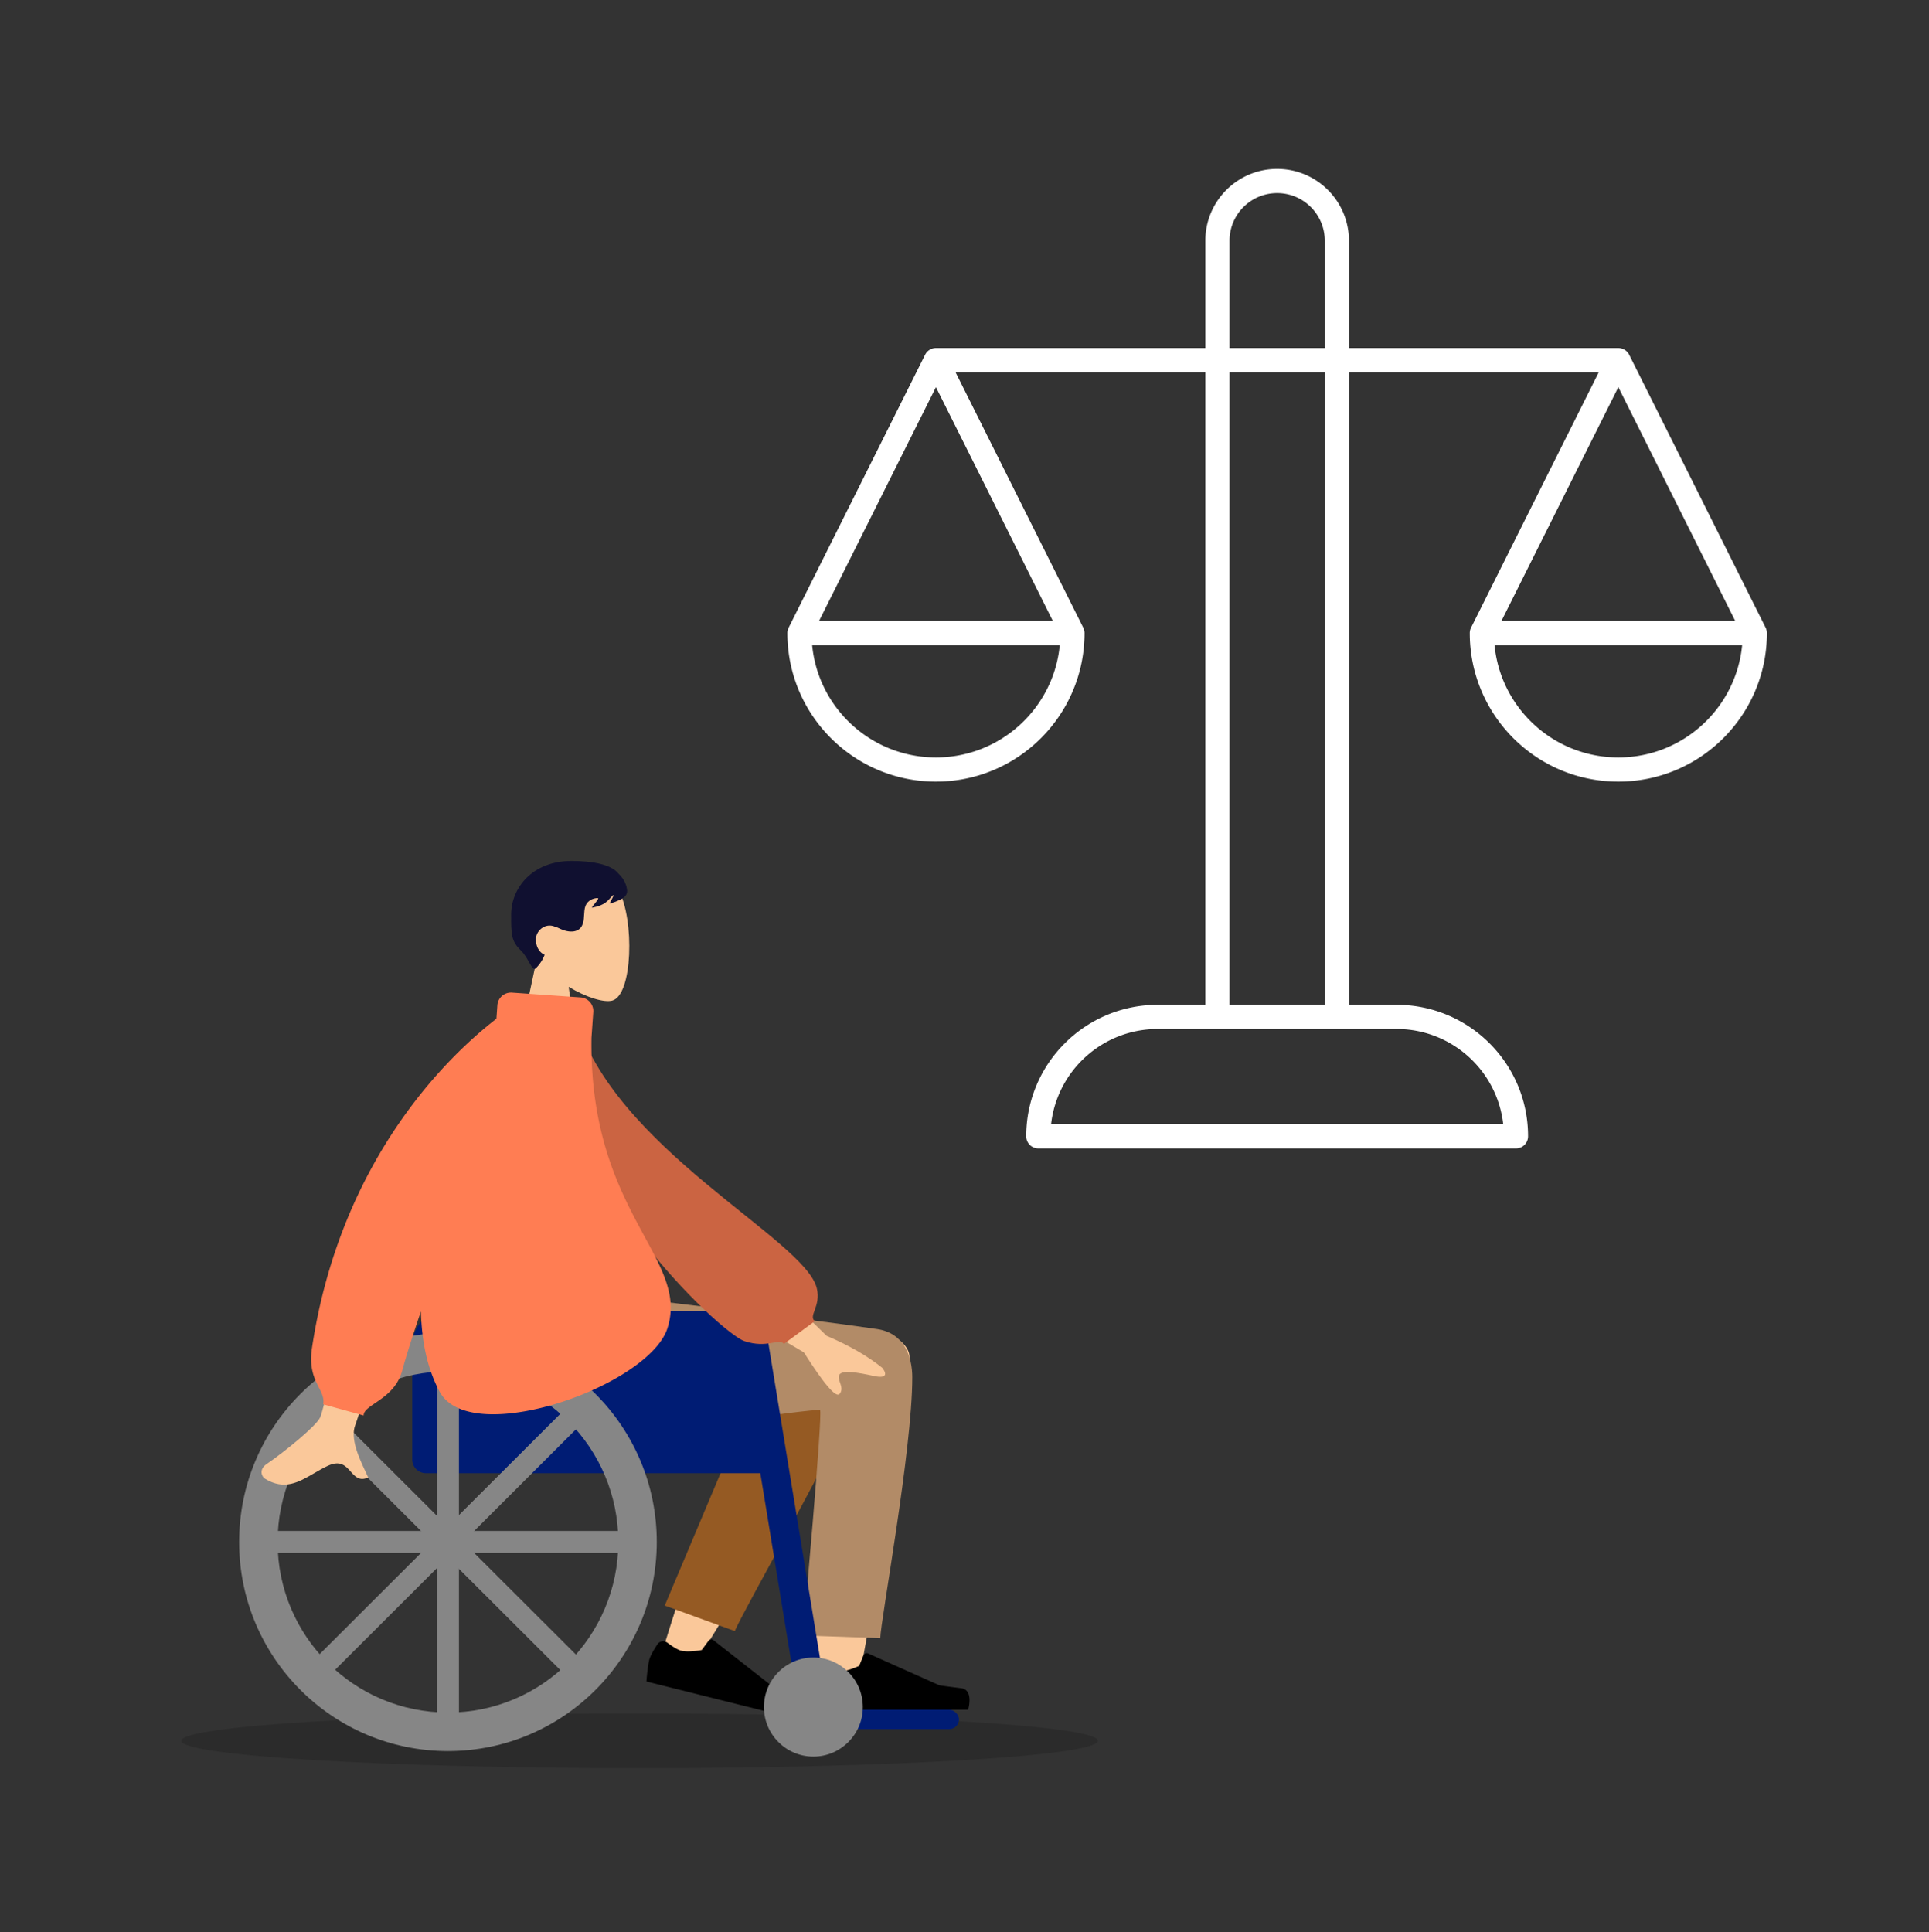
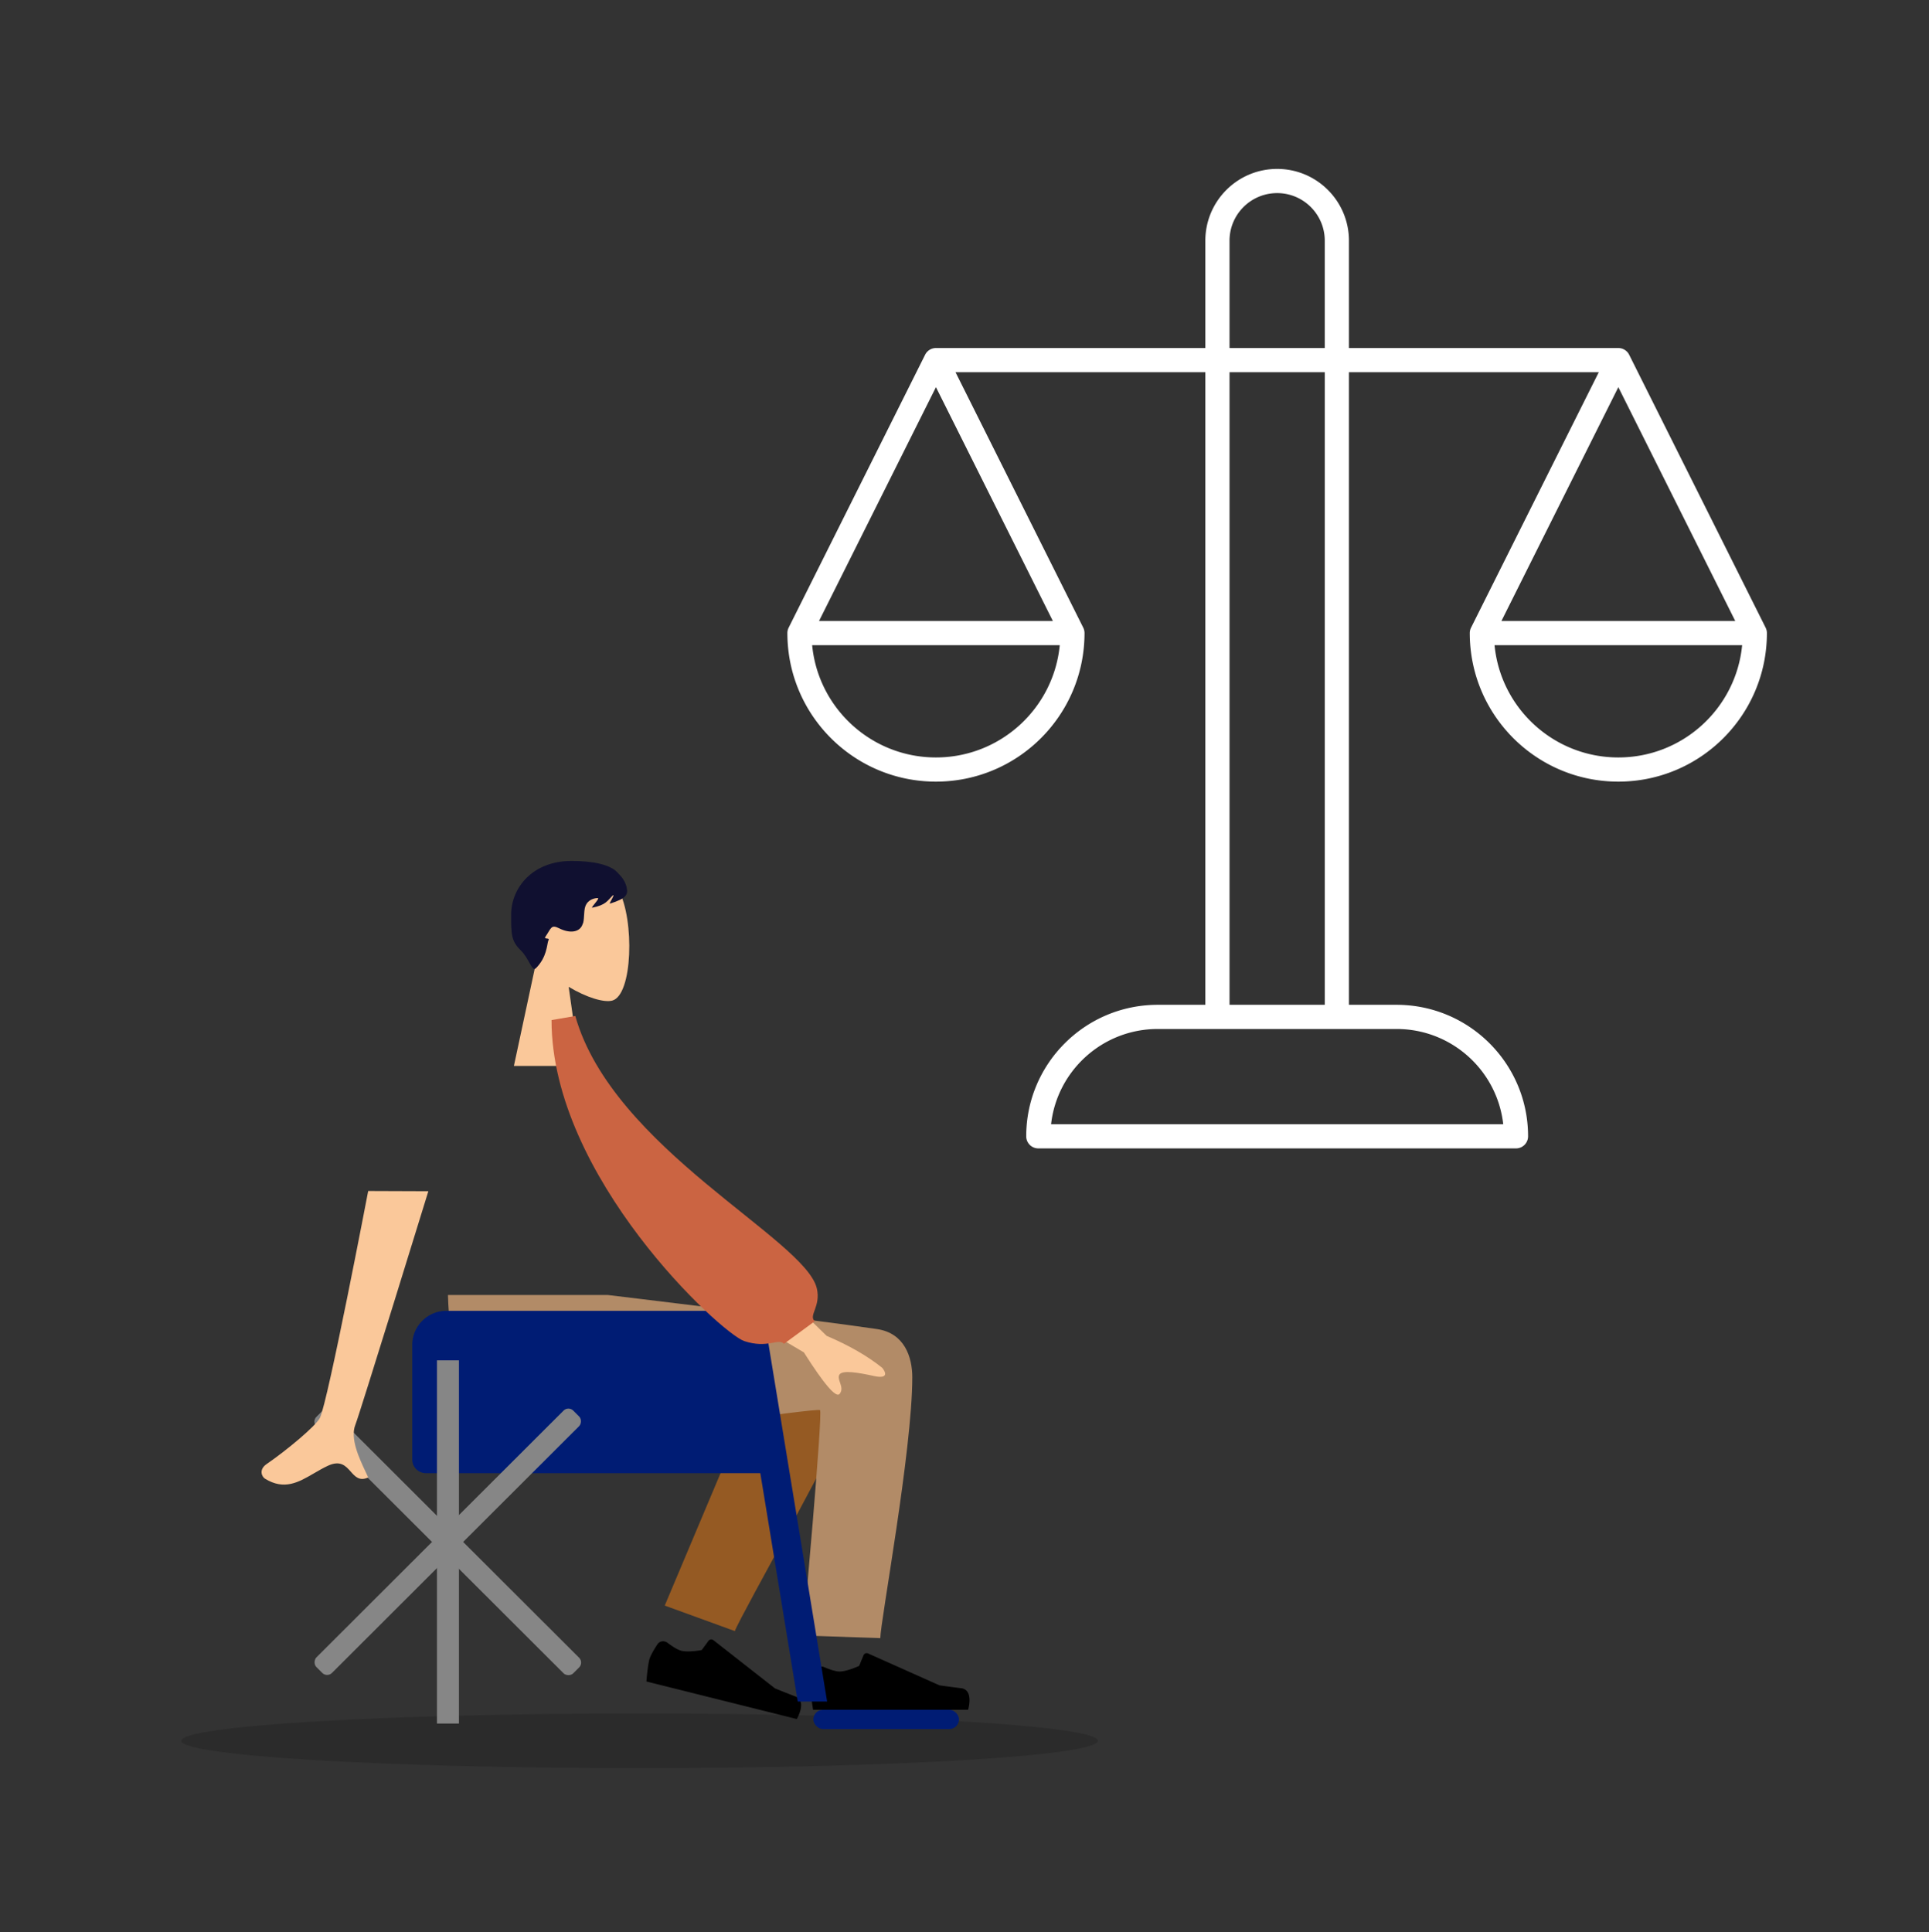
<svg xmlns="http://www.w3.org/2000/svg" width="564" height="565" fill="none">
  <rect width="100%" height="100%" fill="#333333" stroke="none" />
  <g clip-path="url(#a)">
    <path fill="#000" d="M187 516.998c-74.006 0-134-3.582-134-8s59.994-8 134-8 134 3.582 134 8-59.994 8-134 8" opacity=".15" />
    <path fill="#fff" fill-rule="evenodd" d="M373.411 56.462c-7.689 0-13.922 6.233-13.922 13.922v31.38h27.844v-31.38c0-7.689-6.233-13.922-13.922-13.922m20.993 45.302v-31.38c0-11.594-9.399-20.993-20.993-20.993-11.595 0-20.994 9.399-20.994 20.993v31.38h-78.764a3.53 3.53 0 0 0-3.162 1.954l-39.903 79.806a3.5 3.5 0 0 0-.374 1.582c0 23.99 19.448 43.438 43.439 43.438s43.439-19.448 43.439-43.438c0-.549-.128-1.091-.374-1.582l-37.344-74.689h73.043v184.962h-13.922c-21.235 0-38.45 17.215-38.45 38.451a3.536 3.536 0 0 0 3.535 3.536h139.661a3.536 3.536 0 0 0 3.536-3.536c0-21.236-17.215-38.451-38.451-38.451h-13.922V108.835h73.044l-37.345 74.689a3.55 3.55 0 0 0-.373 1.582c0 23.99 19.448 43.438 43.438 43.438s43.439-19.448 43.439-43.438c0-.549-.128-1.091-.373-1.582l-39.903-79.806a3.54 3.54 0 0 0-3.162-1.954zm78.765 11.441-34.183 68.365h68.365zm36.197 75.436h-72.395c1.778 18.426 17.305 32.832 36.197 32.832s34.42-14.406 36.198-32.832m-122.033-79.806h-27.844v184.962h27.844zm3.535 192.034h17.458c16.135 0 29.426 12.177 31.182 27.843H307.313c1.757-15.666 15.048-27.843 31.182-27.843h17.458m-82.3-187.664-34.182 68.365h68.364zm36.198 75.436h-72.396c1.778 18.426 17.306 32.832 36.198 32.832s34.42-14.406 36.198-32.832" clip-rule="evenodd" />
    <path fill="#FAC89A" fill-rule="evenodd" d="M166.268 288.536c5.202 3.141 10.313 4.658 12.713 4.038 6.016-1.553 6.569-23.595 1.914-32.285s-28.586-12.477-29.793 4.74c-.418 5.976 2.087 11.308 5.789 15.66l-6.638 30.982h19.28z" clip-rule="evenodd" />
    <path fill="#101030" fill-rule="evenodd" d="M183.19 259.377c.541 2.166 0 3.319-4.82 4.827-.496.155 1.607-2.816.803-2.414-1.606 1.609-2.008 2.816-6.025 3.621-.474-.04 2.41-2.816 1.607-2.816s-2.851.326-3.615 2.413c-.532 1.455-.218 4.225-.803 5.23-.804 2.413-3.738 2.754-6.829 1.207-2.41-1.207-2.305-.104-4.016 2.413-.682 1.004 1.531.092.803 1.207-.402 1.207-.402 4.827-3.615 8.045-1.136 1.138-2.008-2.905-4.418-5.229-2.862-2.76-2.812-4.827-2.812-10.459 0-7.767 6.171-15.688 17.673-15.688 6.086 0 11.083 1.021 13.255 3.218 1.739 1.757 2.41 2.816 2.812 4.425" clip-rule="evenodd" />
-     <path fill="#FAC89A" fill-rule="evenodd" d="M160.697 279.49c2.218 0 4.016-1.981 4.016-4.827 0-2.042-1.798-4.023-4.016-4.023s-4.017 1.981-4.017 4.023c0 2.846 1.798 4.827 4.017 4.827m78.09 159.034c-1.495 16.365-.001 51.541.803 61.689.505 6.377 9.184 4.707 9.994-.397.137-.864.696-3.902 1.531-8.434 4.091-22.226 14.799-80.394 14.818-94.538.009-6.485-14.409-11.672-20.176-3.837-4.743-3.336-11.474-4.231-15.623 2.507-3.142 5.1-10.607 19.58-18.568 36.489-6.974 14.813-17.871 50.77-17.871 50.77l9.251 4.234s22.854-36.798 37.243-62.598a874 874 0 0 0-1.402 14.115" clip-rule="evenodd" />
    <path fill="#955A23" fill-rule="evenodd" d="m194.356 469.461 31.754-75.335c7.607-12.255 28.935 2.494 26.341 9.602-5.89 16.137-35.843 68.379-37.597 73.187z" clip-rule="evenodd" />
    <path fill="#B28B67" fill-rule="evenodd" d="M266.737 402.726c0 21.353-9.346 71.546-9.353 76.249l-22.639-.765s5.936-65.46 5.006-65.904c-1.394-.665-57.154 7.729-73.877 8.363-24.115.914-34.091-13.903-34.901-42.02h46.712s59.915 7.163 78.757 9.964c8.066 1.199 10.295 8.231 10.295 14.113" clip-rule="evenodd" />
    <path fill="#000" fill-rule="evenodd" d="M195.162 480.339c-.935-.706-2.288-.554-2.933.424-.93 1.41-2.094 3.336-2.397 4.555-.526 2.111-.832 6.338-.832 6.338l43.964 10.977s3.126-5.246-.454-6.62a266 266 0 0 1-5.93-2.349l-18.003-14.1a1 1 0 0 0-1.421.194l-1.988 2.7s-3.816.744-5.953.21c-1.187-.296-2.828-1.403-4.053-2.329m45.821 7.121c-1.078-.46-2.354.016-2.744 1.121-.561 1.594-1.226 3.744-1.226 5 0 2.176.724 6.351.724 6.351h45.31s1.766-5.847-2.039-6.314-6.322-.841-6.322-.841l-20.874-9.32a1 1 0 0 0-1.333.532l-1.276 3.102s-3.523 1.646-5.725 1.646c-1.223 0-3.083-.676-4.495-1.277" clip-rule="evenodd" />
    <rect width="42.577" height="5.632" x="237.817" y="499.932" fill="#001C74" rx="2.816" />
    <path fill="#001C74" d="M120.53 393.275c0-5.523 4.477-10 10-10h82.023c5.523 0 10 4.477 10 10v37.467H124.53a4 4 0 0 1-4-4z" />
    <path fill="#001C74" fill-rule="evenodd" d="M214.52 383.275h.09a10 10 0 0 1 9.868 8.382l17.355 105.862h-8.584" clip-rule="evenodd" />
-     <path fill="#868686" fill-rule="evenodd" d="M237.817 513.609c7.986 0 14.46-6.483 14.46-14.481s-6.474-14.482-14.46-14.482-14.46 6.484-14.46 14.482 6.474 14.481 14.46 14.481m-45.79-62.753c0 33.769-27.335 61.144-61.054 61.144S69.92 484.625 69.92 450.856s27.334-61.145 61.053-61.145 61.054 27.376 61.054 61.145m-11.247 0c0 27.548-22.299 49.881-49.807 49.881-27.507 0-49.806-22.333-49.806-49.881s22.299-49.881 49.806-49.881c27.508 0 49.807 22.332 49.807 49.881" clip-rule="evenodd" />
    <path fill="#868686" d="M127.76 397.757h6.427v106.198h-6.427z" />
    <rect width="6.431" height="106.119" fill="#868686" rx="2" transform="rotate(45.043 -412.543 405.917)" />
-     <rect width="6.436" height="106.04" x="183.993" y="447.638" fill="#868686" rx="2" transform="rotate(90 183.993 447.638)" />
    <rect width="6.431" height="106.119" fill="#868686" rx="2" transform="rotate(134.957 -15.418 278.461)" />
    <path fill="#FAC89A" fill-rule="evenodd" d="M93.536 414.578c2.355-4.783 14.116-66.341 14.116-66.341l17.591.066s-20.096 65.208-21.336 68.284c-1.609 3.995 1.125 9.8 2.979 13.737.287.609.553 1.173.778 1.679-2.573 1.153-3.808-.241-5.111-1.71-1.472-1.659-3.03-3.415-6.695-1.707-1.416.659-2.757 1.44-4.066 2.202-4.523 2.633-8.677 5.051-14.33 1.559-.895-.554-1.877-2.639.495-4.268 5.91-4.059 14.429-11.163 15.58-13.501m148.154-23.986-22.757-22.233-7.559 13.098 23.664 13.972q8.901 14.042 10.455 12.134c.874-1.072.473-2.247.104-3.33-.287-.843-.555-1.63-.187-2.268.841-1.457 5.592-.623 10.067.362 4.475.986 3.439-1.216 2.488-2.365q-6.344-5.127-16.275-9.37" clip-rule="evenodd" />
    <path fill="#CB6442" fill-rule="evenodd" d="m161.255 298.261 6.947-1.193c10.942 38.74 67.167 65.146 70.618 79.628 1.266 5.311-2.551 7.996-.579 9.614l-9.029 6.619c-1.529-1.787-4.792 1.482-11.606-.804s-56.351-47.993-56.351-93.864" clip-rule="evenodd" />
-     <path fill="#FF7D53" fill-rule="evenodd" d="M149.685 290.228a4 4 0 0 0-4.269 3.711l-.274 3.933c-13.074 10.075-45.475 40.183-53.918 96.229-.887 5.888.717 9.041 1.998 11.561.877 1.723 1.603 3.15 1.277 4.953l11.817 3.267c0-1.331 1.489-2.344 3.411-3.65 2.794-1.9 6.501-4.42 7.872-9.445 1.299-4.762 3.202-10.711 5.475-17.328.215 8.764 1.874 16.824 5.489 23.499 9.02 16.655 61.141-1.61 66.586-18.6 2.906-9.066-1.217-16.678-6.67-26.745-6.922-12.778-15.987-29.513-15.539-58.201l.524-7.508a4 4 0 0 0-3.711-4.27z" clip-rule="evenodd" />
  </g>
  <defs>
    <clipPath id="a">
      <path fill="#fff" d="M0 .998h564v564H0z" />
    </clipPath>
  </defs>
</svg>